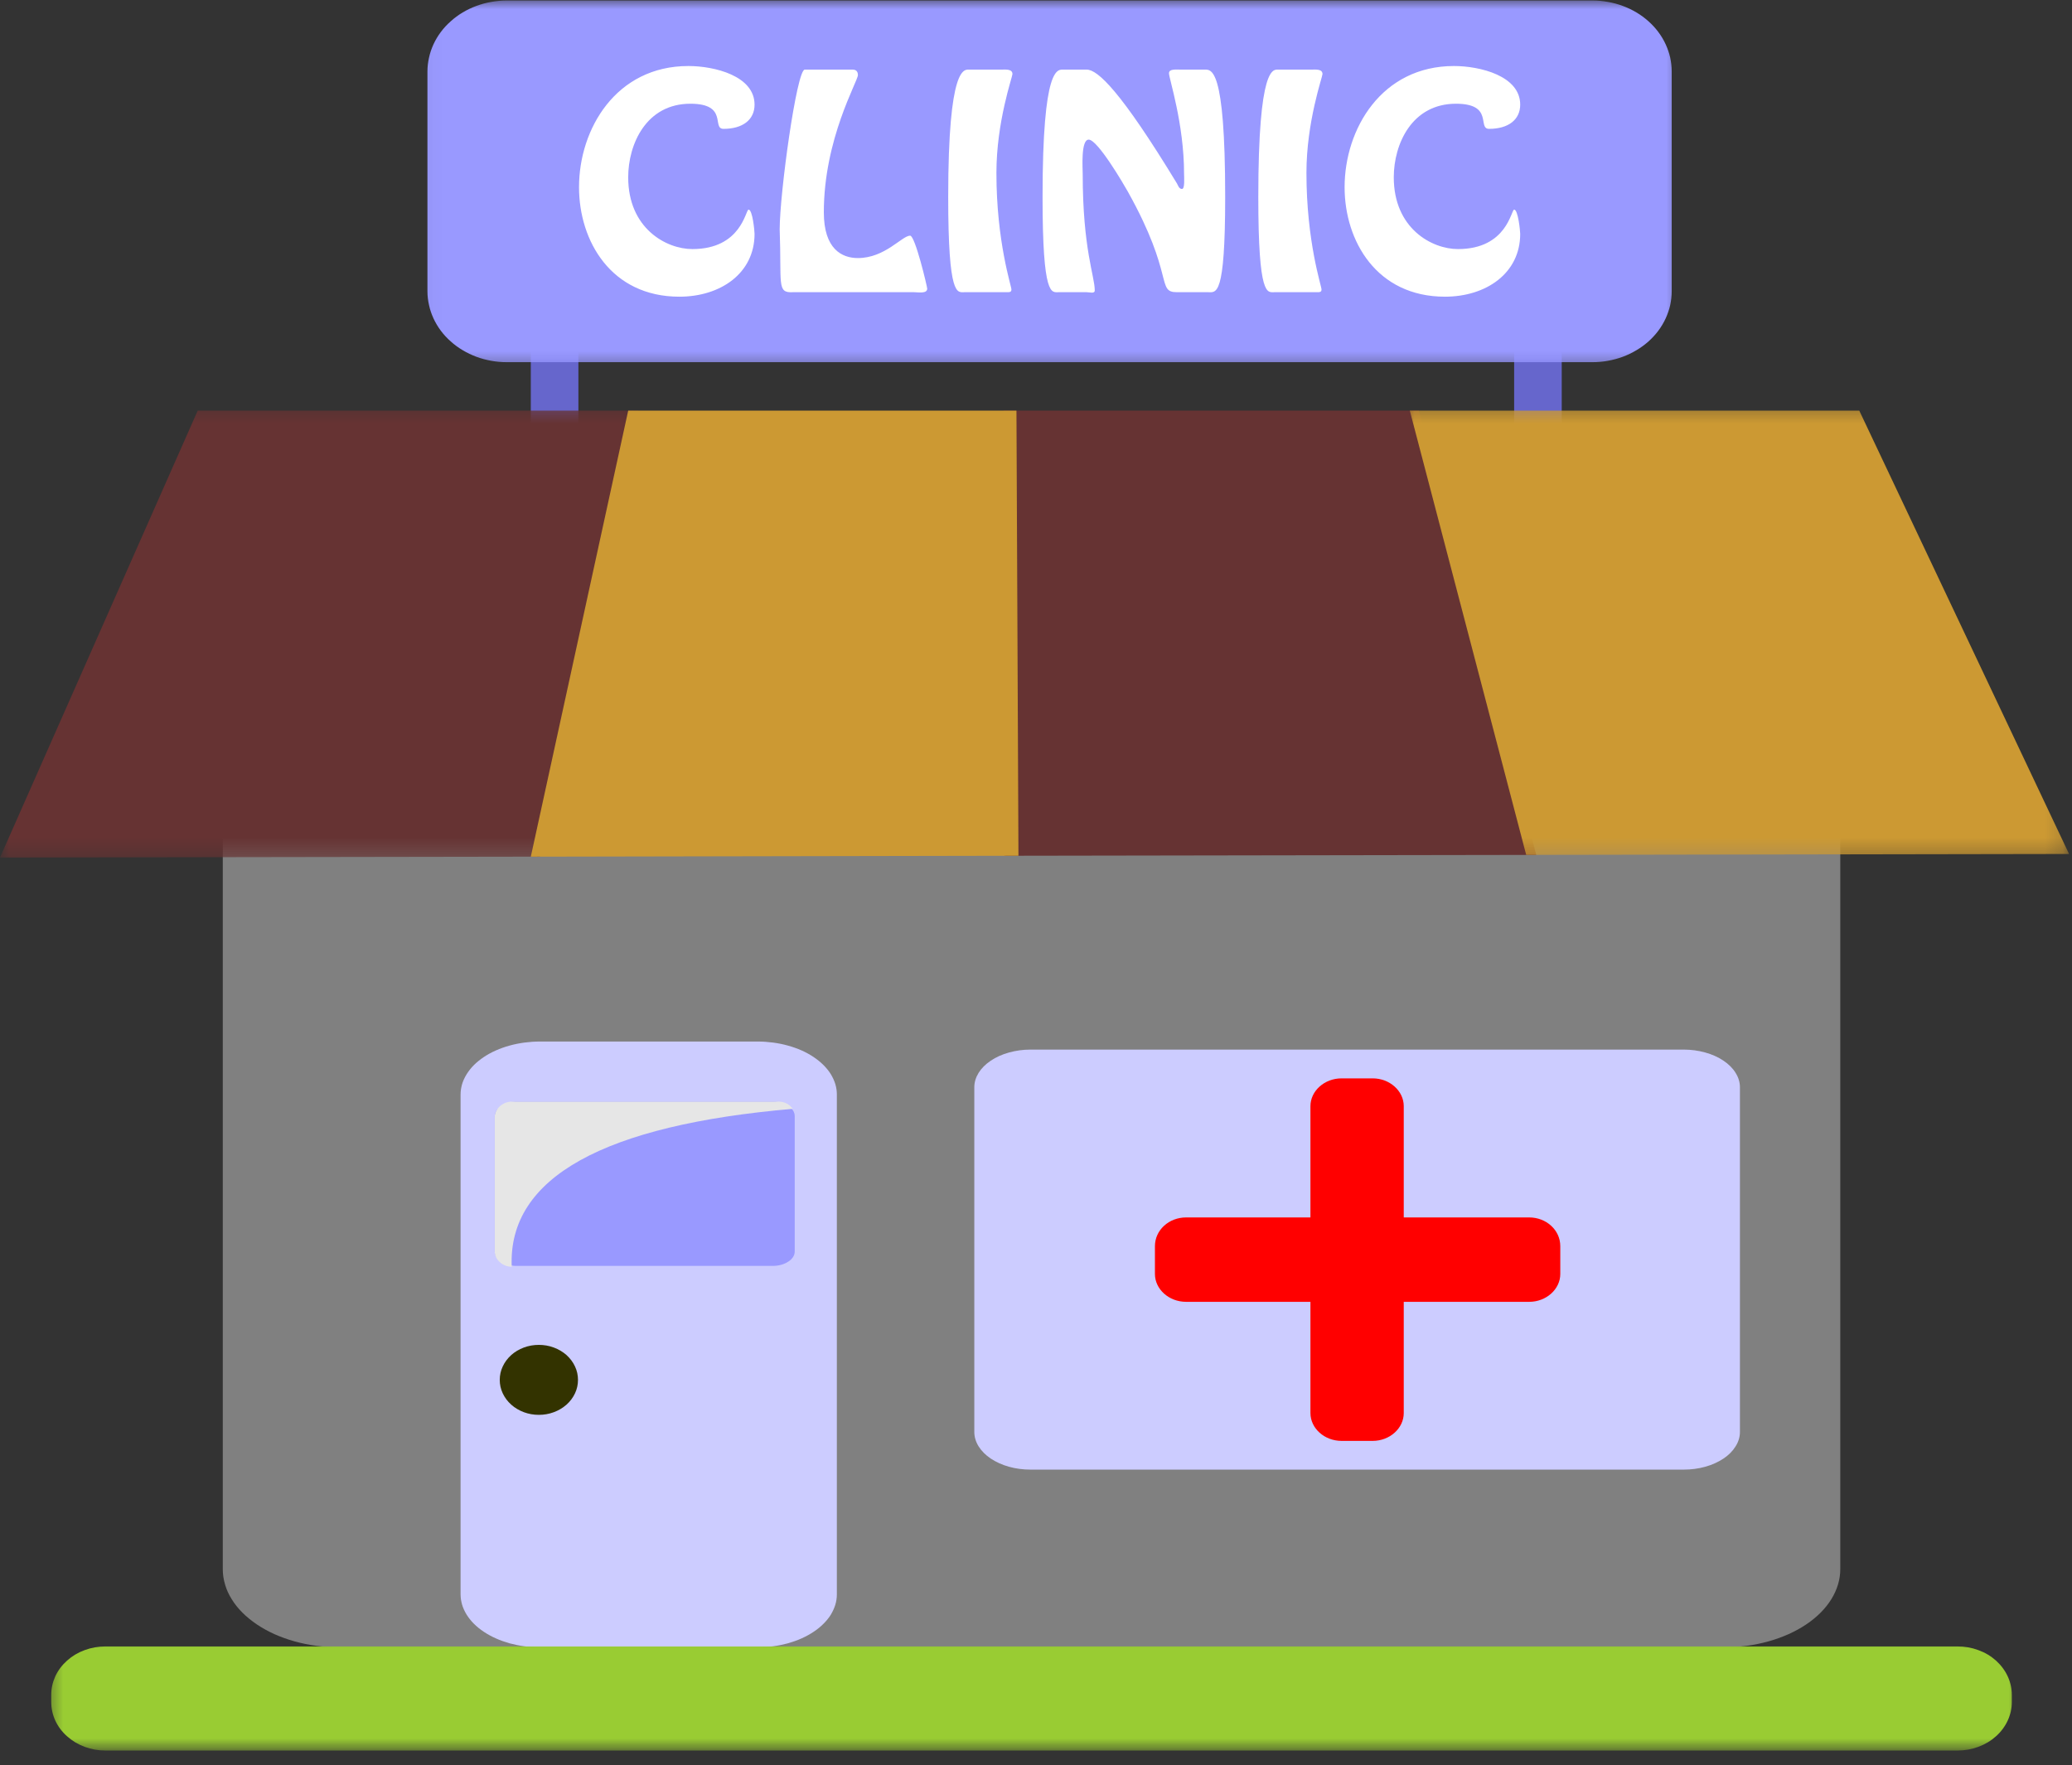
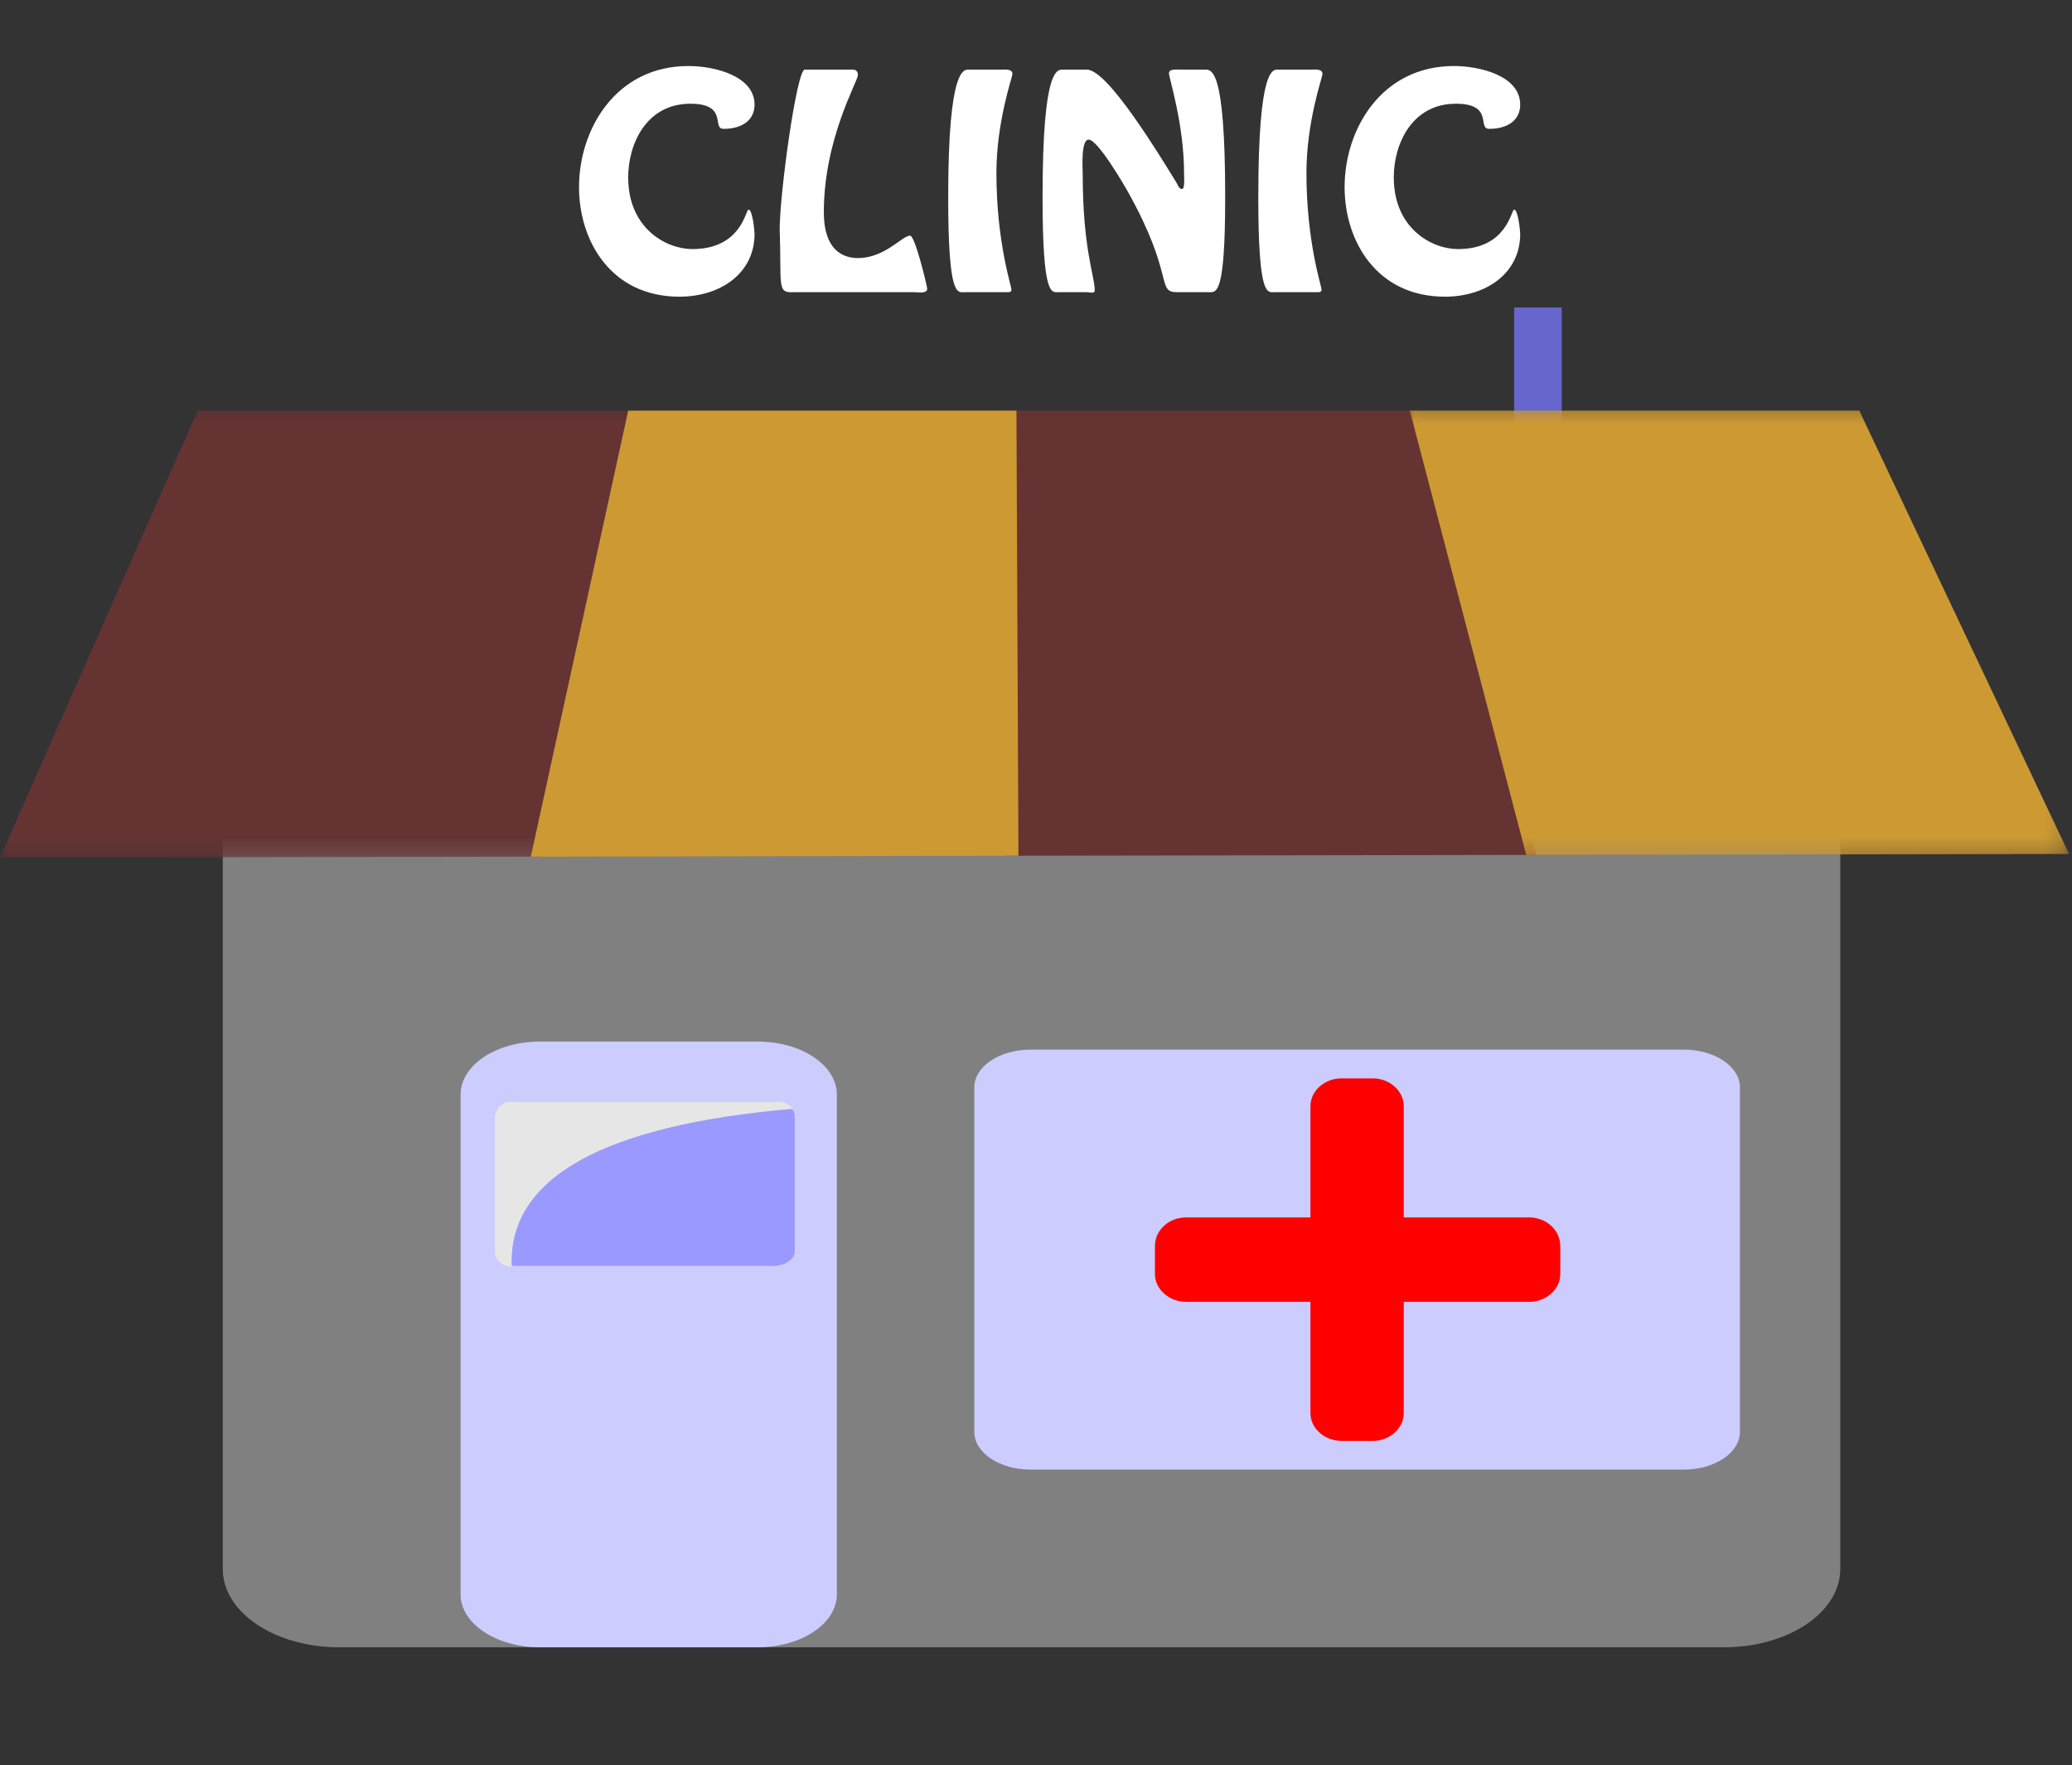
<svg xmlns="http://www.w3.org/2000/svg" width="115" height="98" viewBox="0 0 115 98" fill="none">
  <rect x="0" y="0" width="115" height="98" fill="#333333" stroke="none" />
  <path fill-rule="evenodd" clip-rule="evenodd" d="M18.824 38.24H95.676C96.1 38.24 96.521 38.267 96.938 38.322C97.354 38.38 97.759 38.462 98.149 38.568C98.543 38.678 98.914 38.811 99.265 38.972C99.621 39.129 99.945 39.307 100.247 39.509C100.546 39.71 100.813 39.929 101.05 40.165C101.283 40.404 101.482 40.654 101.646 40.914C101.807 41.177 101.929 41.451 102.013 41.728C102.097 42.008 102.139 42.288 102.139 42.576V87.114C102.139 87.397 102.097 87.678 102.013 87.958C101.929 88.239 101.807 88.509 101.646 88.772C101.482 89.035 101.283 89.285 101.05 89.521C100.813 89.757 100.546 89.976 100.247 90.177C99.945 90.379 99.621 90.557 99.265 90.718C98.914 90.875 98.543 91.008 98.149 91.118C97.759 91.227 97.354 91.309 96.938 91.364C96.521 91.418 96.1 91.446 95.676 91.446H18.824C18.4 91.446 17.979 91.418 17.567 91.364C17.15 91.309 16.745 91.227 16.351 91.118C15.961 91.008 15.591 90.875 15.235 90.718C14.883 90.557 14.559 90.379 14.257 90.177C13.959 89.976 13.691 89.757 13.454 89.521C13.217 89.285 13.018 89.035 12.858 88.772C12.693 88.509 12.571 88.239 12.491 87.958C12.407 87.678 12.365 87.397 12.365 87.114V42.576C12.365 42.288 12.407 42.008 12.491 41.728C12.571 41.451 12.693 41.177 12.858 40.914C13.018 40.654 13.217 40.404 13.454 40.165C13.691 39.929 13.959 39.71 14.257 39.509C14.559 39.307 14.883 39.129 15.235 38.972C15.591 38.811 15.961 38.678 16.351 38.568C16.745 38.462 17.15 38.38 17.567 38.322C17.979 38.267 18.4 38.24 18.824 38.24Z" fill="#808080" />
  <path fill-rule="evenodd" clip-rule="evenodd" d="M29.962 57.818H42.047C42.338 57.818 42.625 57.839 42.907 57.876C43.19 57.914 43.465 57.969 43.733 58.044C43.997 58.116 44.253 58.208 44.494 58.314C44.731 58.42 44.956 58.543 45.159 58.68C45.361 58.817 45.545 58.964 45.705 59.124C45.866 59.285 46.004 59.456 46.114 59.634C46.221 59.812 46.305 59.996 46.363 60.184C46.42 60.372 46.447 60.564 46.447 60.759V88.509C46.447 88.7 46.42 88.892 46.363 89.08C46.305 89.271 46.221 89.452 46.114 89.634C46.004 89.811 45.866 89.979 45.705 90.14C45.545 90.3 45.361 90.451 45.159 90.584C44.956 90.721 44.731 90.844 44.494 90.95C44.253 91.059 43.997 91.148 43.733 91.224C43.465 91.295 43.19 91.353 42.907 91.391C42.625 91.429 42.338 91.446 42.047 91.446H29.962C29.675 91.446 29.389 91.429 29.106 91.391C28.823 91.353 28.548 91.295 28.28 91.224C28.013 91.148 27.76 91.059 27.52 90.95C27.279 90.844 27.057 90.721 26.851 90.584C26.648 90.451 26.465 90.3 26.304 90.14C26.143 89.979 26.01 89.811 25.899 89.634C25.788 89.452 25.704 89.271 25.647 89.08C25.593 88.892 25.563 88.7 25.563 88.509V60.759C25.563 60.564 25.593 60.372 25.647 60.184C25.704 59.996 25.788 59.812 25.899 59.634C26.01 59.456 26.143 59.285 26.304 59.124C26.465 58.964 26.648 58.817 26.851 58.68C27.057 58.543 27.279 58.42 27.52 58.314C27.76 58.208 28.013 58.116 28.28 58.044C28.548 57.969 28.823 57.914 29.106 57.876C29.389 57.839 29.675 57.818 29.962 57.818Z" fill="#CCCCFF" />
  <path fill-rule="evenodd" clip-rule="evenodd" d="M57.195 58.266H93.452C93.865 58.266 94.262 58.321 94.644 58.427C95.026 58.533 95.363 58.683 95.657 58.882C95.948 59.077 96.173 59.302 96.33 59.559C96.49 59.815 96.57 60.082 96.57 60.359V79.489C96.57 79.766 96.49 80.036 96.33 80.289C96.173 80.546 95.948 80.775 95.657 80.969C95.363 81.164 95.026 81.318 94.644 81.424C94.262 81.53 93.865 81.582 93.452 81.582H57.195C56.782 81.582 56.384 81.53 56.002 81.424C55.62 81.318 55.284 81.164 54.989 80.969C54.699 80.775 54.473 80.546 54.313 80.289C54.156 80.036 54.076 79.766 54.076 79.489V60.359C54.076 60.082 54.156 59.815 54.313 59.559C54.473 59.302 54.699 59.077 54.989 58.882C55.284 58.683 55.62 58.533 56.002 58.427C56.384 58.321 56.782 58.266 57.195 58.266Z" fill="#CCCCFF" />
  <path fill-rule="evenodd" clip-rule="evenodd" d="M65.829 67.583H72.732V61.405C72.732 60.56 73.511 59.863 74.459 59.863H76.187C77.131 59.863 77.911 60.56 77.911 61.405V67.583H84.875C85.819 67.583 86.599 68.281 86.599 69.177V70.722C86.599 71.57 85.819 72.268 84.875 72.268H77.911V78.443C77.911 79.291 77.131 79.988 76.187 79.988H74.459C73.511 79.988 72.732 79.291 72.732 78.443V72.268H65.829C64.881 72.268 64.101 71.57 64.101 70.722V69.177C64.101 68.281 64.881 67.583 65.829 67.583Z" fill="#FF0000" />
-   <path d="M32.079 76.6C32.079 76.86 32.026 77.106 31.915 77.345C31.804 77.581 31.647 77.793 31.445 77.974C31.238 78.156 31.005 78.296 30.738 78.395C30.474 78.494 30.195 78.542 29.908 78.542C29.618 78.542 29.343 78.494 29.075 78.395C28.811 78.296 28.574 78.156 28.372 77.974C28.169 77.793 28.013 77.581 27.902 77.345C27.791 77.106 27.737 76.86 27.737 76.6C27.737 76.343 27.791 76.094 27.902 75.858C28.013 75.618 28.169 75.41 28.372 75.225C28.574 75.044 28.811 74.904 29.075 74.805C29.343 74.706 29.618 74.658 29.908 74.658C30.195 74.658 30.474 74.706 30.738 74.805C31.005 74.904 31.238 75.044 31.445 75.225C31.647 75.41 31.804 75.618 31.915 75.858C32.026 76.094 32.079 76.343 32.079 76.6Z" fill="#333300" />
-   <path fill-rule="evenodd" clip-rule="evenodd" d="M29.461 17.069H32.102V32.222H29.461V17.069Z" fill="#6666CC" />
  <path fill-rule="evenodd" clip-rule="evenodd" d="M84.038 17.069H86.679V32.222H84.038V17.069Z" fill="#6666CC" />
  <mask id="mask0_7113_3409" style="mask-type:luminance" maskUnits="userSpaceOnUse" x="0" y="22" width="36" height="26">
    <path d="M0 22.337H35.76V47.721H0V22.337Z" fill="white" />
  </mask>
  <g mask="url(#mask0_7113_3409)">
    <path fill-rule="evenodd" clip-rule="evenodd" d="M10.973 22.796L-3.05176e-05 47.605L29.962 47.557L35.42 22.796H10.973Z" fill="#663333" />
  </g>
  <path fill-rule="evenodd" clip-rule="evenodd" d="M55.693 22.796L55.746 47.506L85.265 47.458L78.748 22.796H55.693Z" fill="#663333" />
  <mask id="mask1_7113_3409" style="mask-type:luminance" maskUnits="userSpaceOnUse" x="77" y="22" width="38" height="26">
    <path d="M77.834 22.337H114.837V47.721H77.834V22.337Z" fill="white" />
  </mask>
  <g mask="url(#mask1_7113_3409)">
    <path fill-rule="evenodd" clip-rule="evenodd" d="M78.247 22.796L84.707 47.458L114.837 47.407L103.194 22.796H78.247Z" fill="#CC9933" />
  </g>
  <path fill-rule="evenodd" clip-rule="evenodd" d="M34.866 22.796L29.461 47.557L56.526 47.506L56.415 22.796H34.866Z" fill="#CC9933" />
  <mask id="mask2_7113_3409" style="mask-type:luminance" maskUnits="userSpaceOnUse" x="23" y="0" width="71" height="21">
    <path d="M23.04 0H93.49V20.587H23.04V0Z" fill="white" />
  </mask>
  <g mask="url(#mask2_7113_3409)">
-     <path fill-rule="evenodd" clip-rule="evenodd" d="M28.127 0.027H88.383C88.67 0.027 88.957 0.055 89.24 0.106C89.522 0.154 89.798 0.229 90.065 0.328C90.333 0.427 90.585 0.547 90.826 0.691C91.067 0.834 91.288 0.998 91.495 1.183C91.697 1.364 91.881 1.563 92.041 1.778C92.202 1.993 92.336 2.219 92.447 2.458C92.557 2.698 92.641 2.944 92.699 3.197C92.752 3.45 92.783 3.706 92.783 3.966V16.169C92.783 16.429 92.752 16.686 92.699 16.939C92.641 17.192 92.557 17.438 92.447 17.677C92.336 17.916 92.202 18.142 92.041 18.358C91.881 18.573 91.697 18.771 91.495 18.953C91.288 19.137 91.067 19.298 90.826 19.441C90.585 19.585 90.333 19.708 90.065 19.807C89.798 19.906 89.522 19.978 89.24 20.029C88.957 20.081 88.67 20.105 88.383 20.105H28.127C27.837 20.105 27.55 20.081 27.267 20.029C26.984 19.978 26.709 19.906 26.442 19.807C26.174 19.708 25.922 19.585 25.681 19.441C25.44 19.298 25.219 19.137 25.016 18.953C24.81 18.771 24.626 18.573 24.466 18.358C24.305 18.142 24.171 17.916 24.06 17.677C23.95 17.438 23.866 17.192 23.812 16.939C23.755 16.686 23.724 16.429 23.724 16.169V3.966C23.724 3.706 23.755 3.45 23.812 3.197C23.866 2.944 23.95 2.698 24.06 2.458C24.171 2.219 24.305 1.993 24.466 1.778C24.626 1.563 24.81 1.364 25.016 1.183C25.219 0.998 25.44 0.834 25.681 0.691C25.922 0.547 26.174 0.427 26.442 0.328C26.709 0.229 26.984 0.154 27.267 0.106C27.55 0.055 27.837 0.027 28.127 0.027Z" fill="#9999FF" />
-   </g>
+     </g>
  <path d="M37.706 16.47C39.987 16.47 41.879 15.174 41.879 12.983C41.879 12.832 41.769 11.636 41.547 11.636C41.379 11.636 41.157 13.827 38.428 13.827C36.979 13.827 34.866 12.682 34.866 9.844C34.866 8.001 35.867 5.758 38.317 5.758C40.435 5.758 39.487 7.153 40.156 7.153C41.214 7.153 41.879 6.654 41.879 5.809C41.879 4.212 39.655 3.665 38.206 3.665C34.197 3.665 32.137 7.153 32.137 10.391C32.137 13.379 33.918 16.47 37.706 16.47ZM50.735 16.221C50.957 16.221 51.462 16.32 51.462 16.022C51.462 15.92 50.793 13.082 50.514 13.082C50.066 13.082 49.122 14.326 47.616 14.326C46.726 14.326 45.724 13.827 45.724 11.786C45.724 7.7 47.616 4.513 47.616 4.165C47.616 3.915 47.448 3.864 47.337 3.864H44.666C44.218 3.864 43.274 10.74 43.274 12.733C43.385 15.773 43.106 16.268 43.997 16.221H50.735ZM55.582 16.221H55.914C56.025 16.221 56.136 16.221 56.136 16.07C56.136 15.872 55.303 13.431 55.303 9.594C55.303 6.753 56.193 4.264 56.193 4.113C56.193 3.816 55.803 3.864 55.582 3.864H53.797C53.522 3.864 52.627 3.617 52.627 10.938C52.627 16.518 53.132 16.221 53.522 16.221H55.582ZM67.052 16.221C67.499 16.221 68 16.518 68 10.938C68 3.617 67.22 3.864 66.83 3.864H65.55C65.271 3.864 64.881 3.816 64.881 4.065C64.881 4.363 65.718 6.855 65.718 9.646C65.718 9.844 65.772 10.49 65.603 10.49C65.439 10.49 65.382 10.292 65.328 10.193C62.209 5.06 60.925 3.864 60.314 3.864H59.033C58.701 3.864 57.864 3.617 57.864 10.938C57.864 16.518 58.364 16.221 58.754 16.221H60.314C60.482 16.221 60.761 16.32 60.761 16.121C60.761 15.325 60.092 13.827 60.092 9.646C60.092 9.345 59.981 7.751 60.424 7.751C60.925 7.751 62.374 10.24 62.599 10.64C65.214 15.325 64.159 16.221 65.328 16.221H67.052ZM72.789 16.221H73.122C73.236 16.221 73.347 16.221 73.347 16.07C73.347 15.872 72.51 13.431 72.51 9.594C72.51 6.753 73.401 4.264 73.401 4.113C73.401 3.816 73.011 3.864 72.789 3.864H70.951C70.672 3.864 69.838 3.617 69.838 10.938C69.838 16.518 70.339 16.221 70.729 16.221H72.789ZM80.197 16.47C82.478 16.47 84.374 15.174 84.374 12.983C84.374 12.832 84.259 11.636 84.038 11.636C83.87 11.636 83.648 13.827 80.919 13.827C79.47 13.827 77.357 12.682 77.357 9.844C77.357 8.001 78.358 5.758 80.808 5.758C82.925 5.758 81.978 7.153 82.647 7.153C83.705 7.153 84.374 6.654 84.374 5.809C84.374 4.212 82.146 3.665 80.697 3.665C76.688 3.665 74.628 7.153 74.628 10.391C74.628 13.379 76.409 16.47 80.197 16.47Z" fill="white" />
  <mask id="mask3_7113_3409" style="mask-type:luminance" maskUnits="userSpaceOnUse" x="2" y="90" width="111" height="8">
-     <path d="M2.492 90.612H112.081V97.207H2.492V90.612Z" fill="white" />
-   </mask>
+     </mask>
  <g mask="url(#mask3_7113_3409)">
    <path fill-rule="evenodd" clip-rule="evenodd" d="M5.848 91.398H108.652C109.054 91.398 109.436 91.466 109.803 91.603C110.174 91.737 110.499 91.931 110.781 92.184C111.06 92.437 111.278 92.728 111.431 93.056C111.584 93.388 111.66 93.73 111.66 94.085V94.486C111.66 94.841 111.584 95.186 111.431 95.515C111.278 95.843 111.06 96.137 110.781 96.386C110.499 96.64 110.174 96.835 109.803 96.971C109.436 97.108 109.054 97.176 108.652 97.176H5.848C5.45 97.176 5.068 97.108 4.697 96.971C4.33 96.835 4.006 96.64 3.723 96.386C3.44 96.137 3.222 95.843 3.069 95.515C2.92 95.186 2.844 94.841 2.844 94.486V94.085C2.844 93.73 2.92 93.388 3.069 93.056C3.222 92.728 3.44 92.437 3.723 92.184C4.006 91.931 4.33 91.737 4.697 91.603C5.068 91.466 5.45 91.398 5.848 91.398Z" fill="#99CC33" />
  </g>
  <path fill-rule="evenodd" clip-rule="evenodd" d="M28.681 61.155H42.885C43.045 61.155 43.202 61.176 43.351 61.217C43.504 61.258 43.634 61.316 43.748 61.391C43.863 61.467 43.955 61.552 44.016 61.648C44.077 61.747 44.108 61.849 44.108 61.956V69.478C44.108 69.584 44.077 69.683 44.016 69.782C43.955 69.878 43.863 69.967 43.748 70.038C43.634 70.114 43.504 70.172 43.351 70.213C43.202 70.254 43.045 70.274 42.885 70.274H28.681C28.521 70.274 28.364 70.254 28.215 70.213C28.062 70.172 27.932 70.114 27.818 70.038C27.703 69.967 27.611 69.878 27.55 69.782C27.489 69.683 27.458 69.584 27.458 69.478V61.956C27.458 61.849 27.489 61.747 27.55 61.648C27.611 61.552 27.703 61.467 27.818 61.391C27.932 61.316 28.062 61.258 28.215 61.217C28.364 61.176 28.521 61.155 28.681 61.155Z" fill="#9999FF" />
  <path fill-rule="evenodd" clip-rule="evenodd" d="M43.217 61.155H28.402C27.902 61.155 27.458 61.555 27.458 62.003V69.478C27.458 69.925 27.902 70.322 28.402 70.322C28.181 65.34 33.581 62.451 43.997 61.555C43.829 61.306 43.553 61.155 43.217 61.155Z" fill="#E6E6E6" />
</svg>